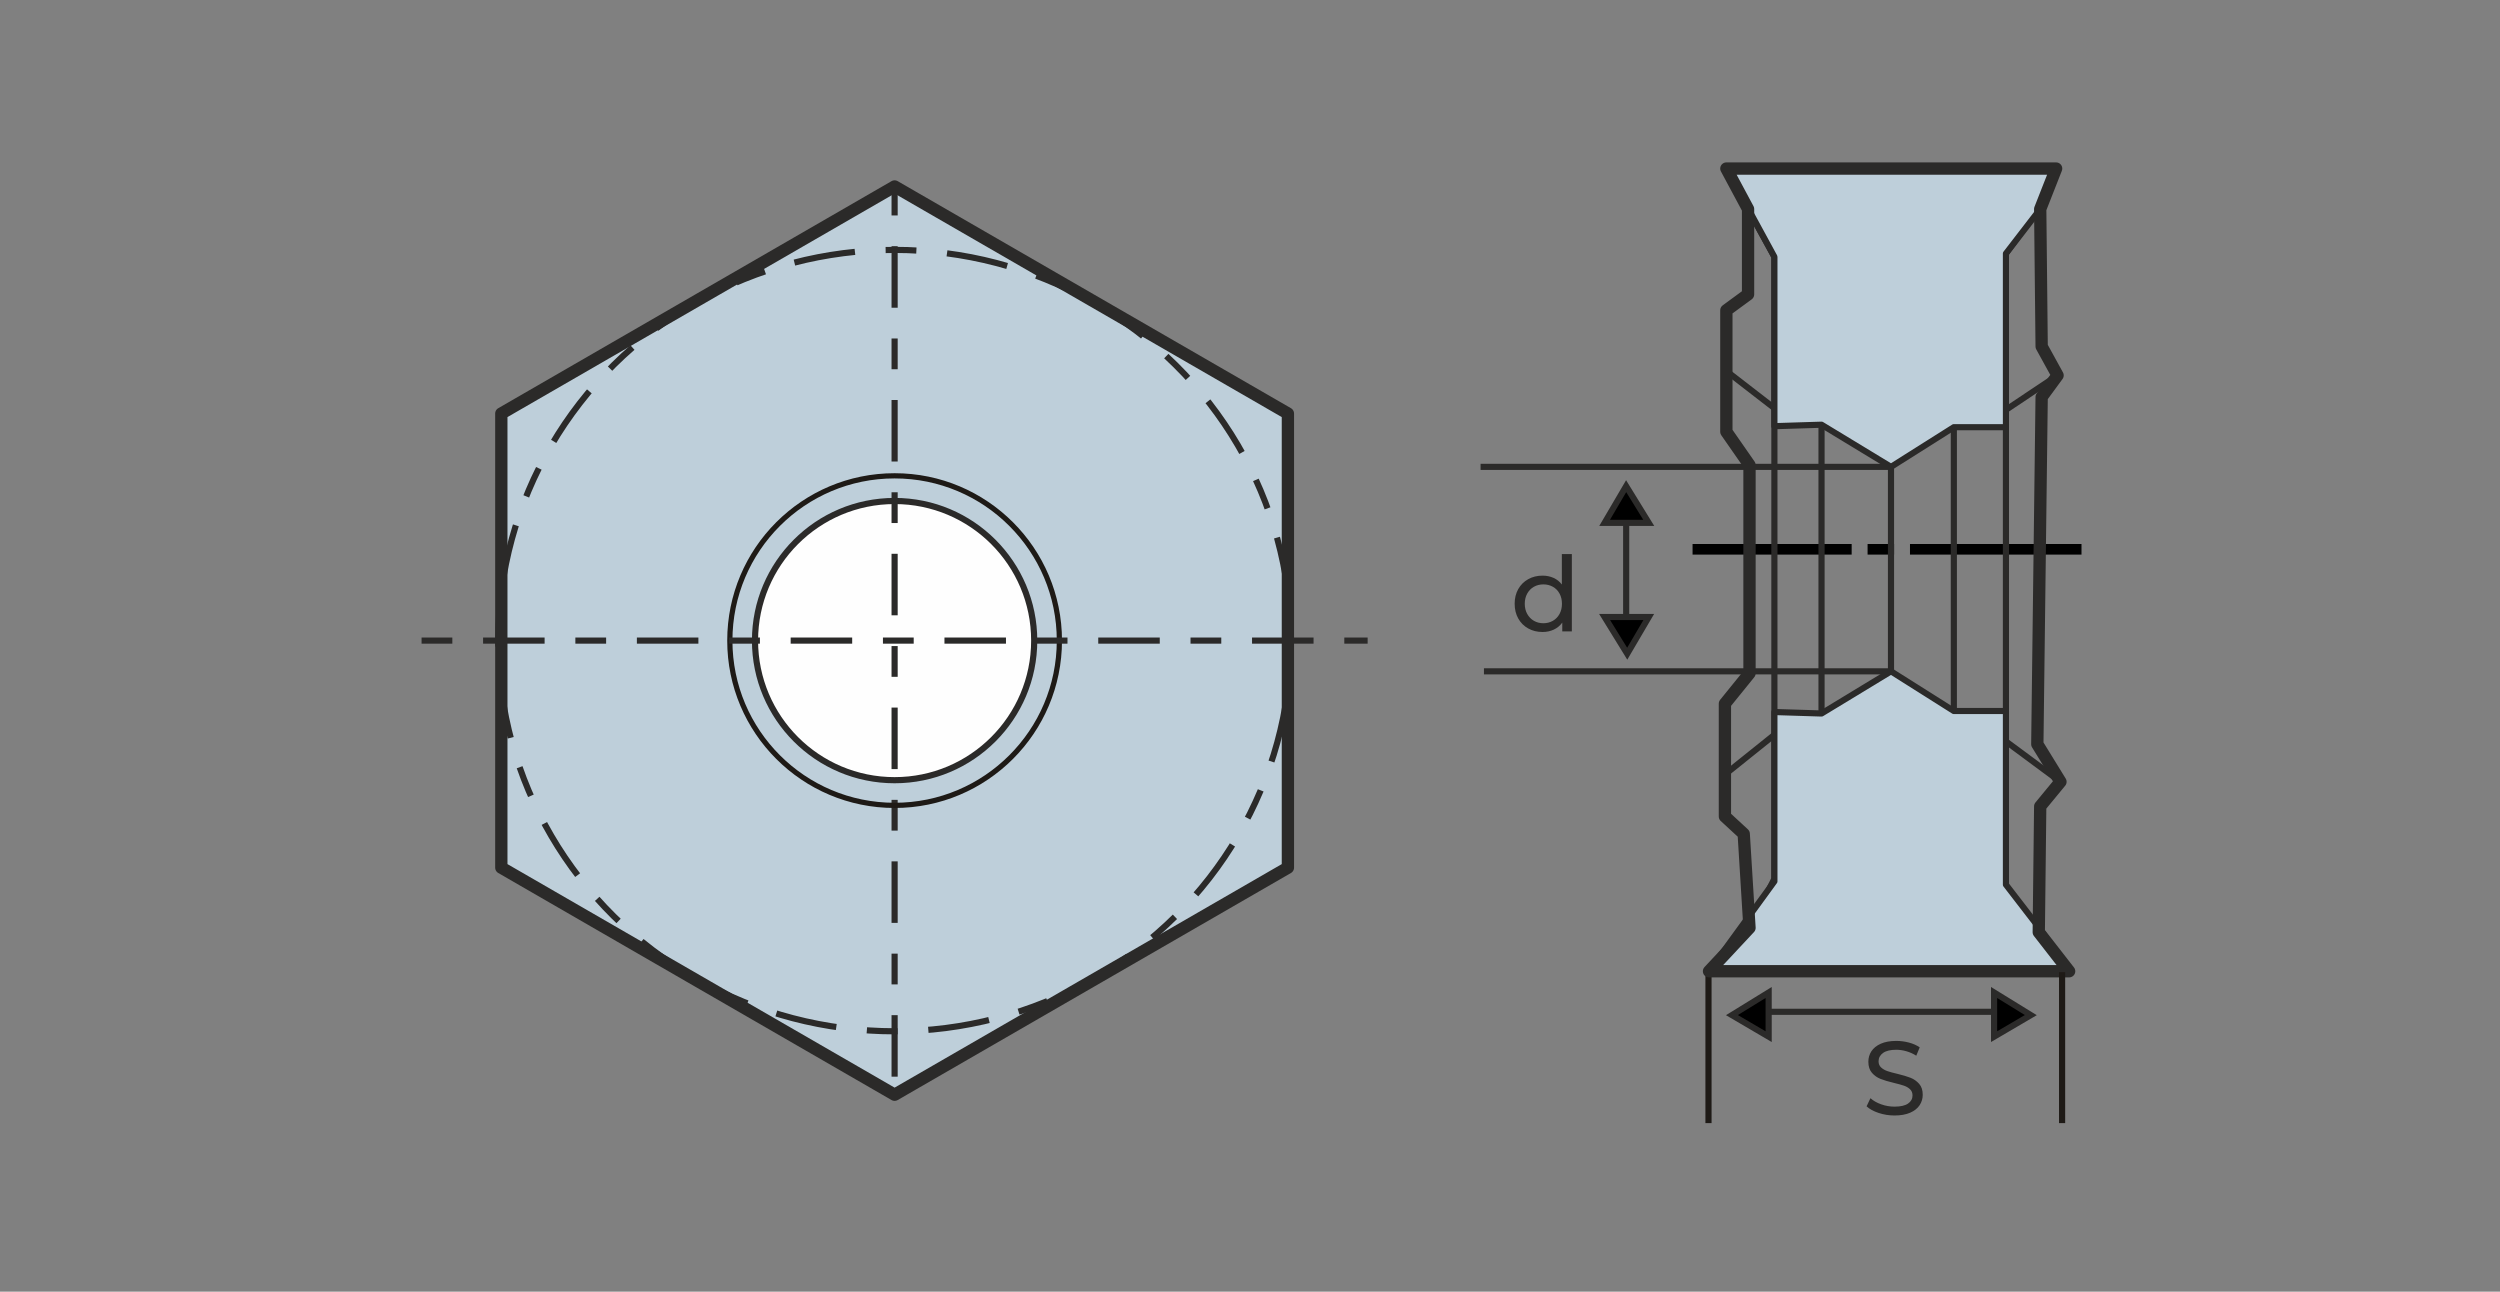
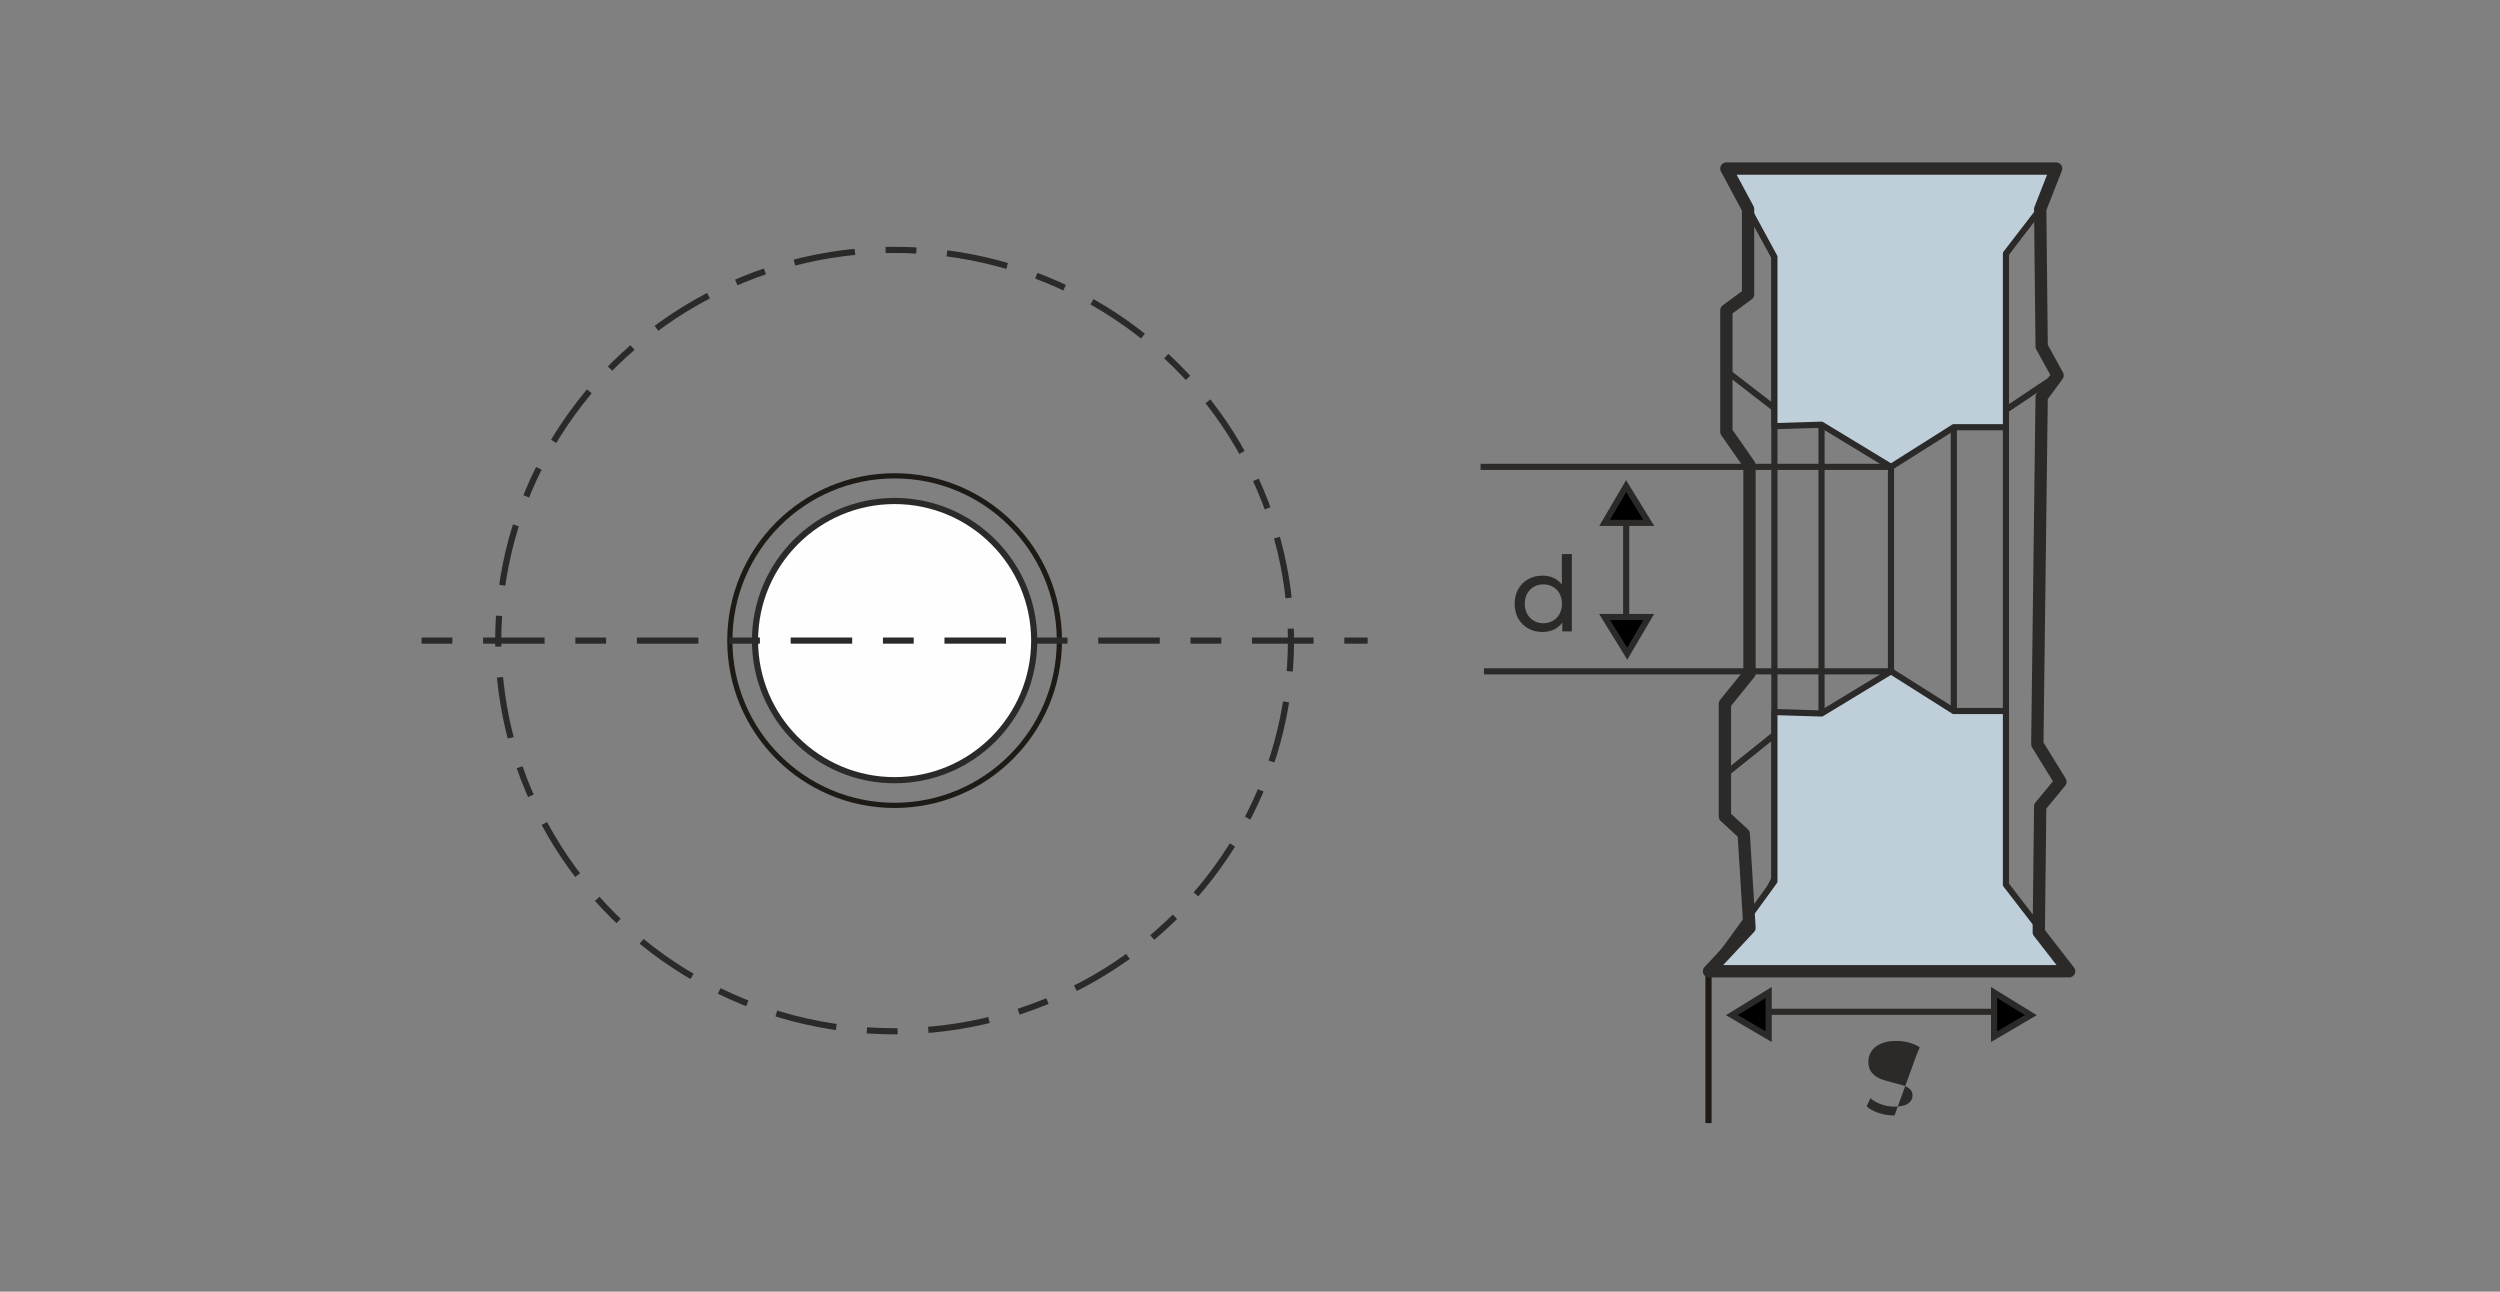
<svg xmlns="http://www.w3.org/2000/svg" xml:space="preserve" width="203.2mm" height="104.987mm" version="1.1" style="shape-rendering:geometricPrecision; text-rendering:geometricPrecision; image-rendering:optimizeQuality; fill-rule:evenodd; clip-rule:evenodd" viewBox="0 0 20320 10498.66">
  <rect x="0" y="0" width="20320" height="10498.66" fill="#808080" stroke="none" />
  <defs>
    <style type="text/css">
   
    .str0 {stroke:#2B2A29;stroke-width:50;stroke-miterlimit:22.926}
    .str1 {stroke:black;stroke-width:50.04;stroke-miterlimit:22.926}
    .str2 {stroke:#1E1A16;stroke-width:50.04;stroke-miterlimit:22.926}
    .str3 {stroke:#2B2A29;stroke-width:99.99;stroke-linejoin:round;stroke-miterlimit:22.926}
    .str6 {stroke:#2B2A29;stroke-width:50.04;stroke-linejoin:round;stroke-miterlimit:22.926}
    .str5 {stroke:#1E1A16;stroke-width:42.33;stroke-linecap:round;stroke-linejoin:round;stroke-miterlimit:22.926}
    .str4 {stroke:#2B2A29;stroke-width:50;stroke-miterlimit:22.926;stroke-dasharray:250 250 500 250}
    .fil0 {fill:none}
    .fil4 {fill:none;fill-rule:nonzero}
    .fil6 {fill:#FEFEFE}
    .fil5 {fill:#BECFDA}
    .fil1 {fill:black}
    .fil3 {fill:#1E1A16}
    .fil2 {fill:#2B2A29;fill-rule:nonzero}
   
  </style>
  </defs>
  <g id="Layer_x0020_1">
    <g id="_1770145202352">
      <line class="fil0 str0" x1="14296.27" y1="8223.9" x2="16271.05" y2="8223.9" />
      <line class="fil0 str0" x1="13217.57" y1="3984.22" x2="13217.57" y2="5120.84" />
      <polygon class="fil1 str0" points="13217.34,3951.45 13042.15,4250.04 13401.23,4250.04 " />
      <polygon class="fil1 str0" points="13226.04,5313.49 13401.23,5014.9 13042.15,5014.9 " />
      <polygon class="fil1 str0" points="16506.45,8250.81 16207.86,8426 16207.86,8066.92 " />
      <polygon class="fil1 str0" points="14077.03,8250.81 14375.62,8426 14375.62,8066.92 " />
      <path class="fil2" d="M12775.96 4503.49l0 628.23 -77.89 0 0 -71.12c-18.06,24.84 -40.92,43.74 -68.58,56.73 -27.66,12.98 -58.14,19.47 -91.44,19.47 -43.46,0 -82.41,-9.6 -116.84,-28.79 -34.43,-19.19 -61.39,-46.14 -80.86,-80.85 -19.47,-34.72 -29.21,-74.65 -29.21,-119.81 0,-45.15 9.74,-84.95 29.21,-119.38 19.47,-34.43 46.43,-61.24 80.86,-80.43 34.43,-19.19 73.38,-28.79 116.84,-28.79 32.17,0 61.8,6.07 88.9,18.2 27.09,12.14 49.67,30.06 67.73,53.77l0 -247.23 81.28 0zm-231.14 562.19c28.22,0 53.91,-6.63 77.05,-19.9 23.14,-13.26 41.2,-31.89 54.18,-55.88 12.99,-23.99 19.48,-51.5 19.48,-82.55 0,-31.04 -6.49,-58.56 -19.48,-82.55 -12.98,-23.99 -31.04,-42.47 -54.18,-55.45 -23.14,-12.99 -48.83,-19.48 -77.05,-19.48 -28.79,0 -54.61,6.49 -77.47,19.48 -22.86,12.98 -40.92,31.46 -54.19,55.45 -13.26,23.99 -19.89,51.51 -19.89,82.55 0,31.05 6.63,58.56 19.89,82.55 13.27,23.99 31.33,42.62 54.19,55.88 22.86,13.27 48.68,19.9 77.47,19.9z" />
-       <path class="fil2" d="M15398.5 9066.71c-44.59,0 -87.63,-6.91 -129.12,-20.74 -41.48,-13.83 -74.08,-31.75 -97.79,-53.76l31.33 -66.04c22.58,20.32 51.51,36.83 86.78,49.53 35.28,12.7 71.55,19.05 108.8,19.05 49.11,0 85.8,-8.33 110.07,-24.98 24.27,-16.65 36.4,-38.81 36.4,-66.46 0,-20.32 -6.63,-36.83 -19.89,-49.53 -13.27,-12.7 -29.64,-22.44 -49.11,-29.21 -19.47,-6.78 -46.99,-14.4 -82.55,-22.86 -44.59,-10.73 -80.57,-21.45 -107.95,-32.18 -27.38,-10.72 -50.8,-27.23 -70.27,-49.53 -19.48,-22.29 -29.21,-52.35 -29.21,-90.17 0,-31.61 8.32,-60.11 24.97,-85.51 16.65,-25.4 41.91,-45.72 75.78,-60.96 33.87,-15.24 75.92,-22.86 126.15,-22.86 35,0 69.43,4.51 103.3,13.54 33.86,9.04 62.93,22.02 87.21,38.95l-27.94 67.73c-24.84,-15.8 -51.37,-27.79 -79.59,-35.98 -28.22,-8.18 -55.88,-12.28 -82.98,-12.28 -47.97,0 -83.96,8.75 -107.95,26.25 -23.98,17.5 -35.98,40.08 -35.98,67.73 0,20.33 6.77,36.84 20.32,49.54 13.55,12.7 30.34,22.57 50.38,29.63 20.04,7.05 47.27,14.53 81.7,22.44 44.59,10.72 80.43,21.44 107.53,32.17 27.09,10.72 50.38,27.09 69.85,49.11 19.47,22.01 29.21,51.64 29.21,88.9 0,31.04 -8.47,59.4 -25.4,85.09 -16.93,25.68 -42.62,46 -77.05,60.96 -34.43,14.95 -76.76,22.43 -127,22.43z" />
-       <path id="ось.cdr_10" class="fil3 str1" d="M15370.02 4446.85l-165.3 0 0 35.72 165.3 -0.02 0 -35.69 0 -0.01zm-1587.84 0l1243.18 0 0 35.69 -1243.18 0 0 -35.69zm1767.17 0l1344.08 0 0 35.69 -1344.07 0 -0.01 -35.69z" />
+       <path class="fil2" d="M15398.5 9066.71c-44.59,0 -87.63,-6.91 -129.12,-20.74 -41.48,-13.83 -74.08,-31.75 -97.79,-53.76l31.33 -66.04c22.58,20.32 51.51,36.83 86.78,49.53 35.28,12.7 71.55,19.05 108.8,19.05 49.11,0 85.8,-8.33 110.07,-24.98 24.27,-16.65 36.4,-38.81 36.4,-66.46 0,-20.32 -6.63,-36.83 -19.89,-49.53 -13.27,-12.7 -29.64,-22.44 -49.11,-29.21 -19.47,-6.78 -46.99,-14.4 -82.55,-22.86 -44.59,-10.73 -80.57,-21.45 -107.95,-32.18 -27.38,-10.72 -50.8,-27.23 -70.27,-49.53 -19.48,-22.29 -29.21,-52.35 -29.21,-90.17 0,-31.61 8.32,-60.11 24.97,-85.51 16.65,-25.4 41.91,-45.72 75.78,-60.96 33.87,-15.24 75.92,-22.86 126.15,-22.86 35,0 69.43,4.51 103.3,13.54 33.86,9.04 62.93,22.02 87.21,38.95l-27.94 67.73z" />
      <line class="fil4 str2" x1="13886.61" y1="7901.86" x2="13886.61" y2="9128.69" />
-       <polygon class="fil5 str3" points="7271.38,1515.59 8869.72,2438.38 10468.03,3361.17 10468.03,5206.75 10468.03,7052.32 8869.72,7975.11 7271.38,8897.9 5673.04,7975.11 4074.74,7052.32 4074.74,5206.75 4074.74,3361.17 5673.04,2438.38 " />
      <ellipse class="fil0 str4" cx="7271.38" cy="5206.74" rx="3221.71" ry="3175.58" />
      <circle class="fil6 str0" cx="7271.37" cy="5206.74" r="1134.68" />
-       <line class="fil0 str4" x1="7271.38" y1="1501.19" x2="7271.38" y2="8912.3" />
      <circle class="fil0 str5" cx="7271.38" cy="5206.75" r="1339.33" />
      <line class="fil0 str4" x1="3426.57" y1="5206.75" x2="11116.18" y2="5206.75" />
      <polyline class="fil0 str6" points="14208.23,1699.14 14422.3,2087.58 14422.3,7141.99 14219.96,7541.6 " />
      <polyline class="fil0 str6" points="16603.48,1646.51 16304.27,2060.68 16304.27,7249.53 16571.07,7576.86 " />
      <line class="fil0 str6" x1="14031.88" y1="3015.73" x2="14422.3" y2="3317.58" />
      <line class="fil0 str6" x1="14020.11" y1="6295.11" x2="14422.3" y2="5972.49" />
      <line class="fil0 str6" x1="16723.89" y1="3051.03" x2="16304.27" y2="3331.01" />
-       <line class="fil0 str6" x1="16747.39" y1="6354.29" x2="16304.27" y2="6026.26" />
      <polygon class="fil5 str6" points="14805.42,3451.99 15370.02,3794.77 15880.81,3472.16 16304.27,3472.16 16304.27,2060.68 16582.81,1699.14 16712.12,1369.98 14031.88,1369.98 14422.3,2087.58 14422.3,3463.98 " />
      <polygon class="fil5 str6" points="14805.42,5799.26 15370.02,5456.47 15880.81,5779.09 16304.27,5779.09 16304.27,7190.57 16582.81,7552.1 16817.93,7894.26 13890.8,7894.26 14422.3,7163.67 14422.3,5787.27 " />
      <line class="fil0 str6" x1="14805.42" y1="5799.26" x2="14805.42" y2="3451.99" />
      <line class="fil0 str6" x1="15370.02" y1="5456.47" x2="15370.02" y2="3794.77" />
      <line class="fil0 str6" x1="15880.81" y1="5779.09" x2="15880.81" y2="3472.16" />
      <line class="fil0 str6" x1="15370.02" y1="3794.77" x2="12034.16" y2="3794.77" />
      <line class="fil0 str6" x1="15370.02" y1="5456.47" x2="12061.53" y2="5456.47" />
      <polygon class="fil0 str3" points="14031.88,1369.98 16712.12,1369.98 16582.81,1699.14 16594.57,2815.91 16723.89,3051.03 16594.57,3227.34 16559.3,6048.66 16747.39,6354.29 16582.81,6554.14 16571.07,7576.86 16817.93,7894.26 13890.8,7894.26 14219.96,7541.6 14172.96,6777.49 14020.11,6636.42 14020.11,5719.5 14219.96,5472.64 14219.96,3779.86 14031.88,3509.47 14031.88,2522.02 14208.23,2392.7 14208.23,1699.14 " />
-       <line class="fil4 str2" x1="16760.71" y1="7901.86" x2="16760.71" y2="9128.69" />
    </g>
  </g>
</svg>